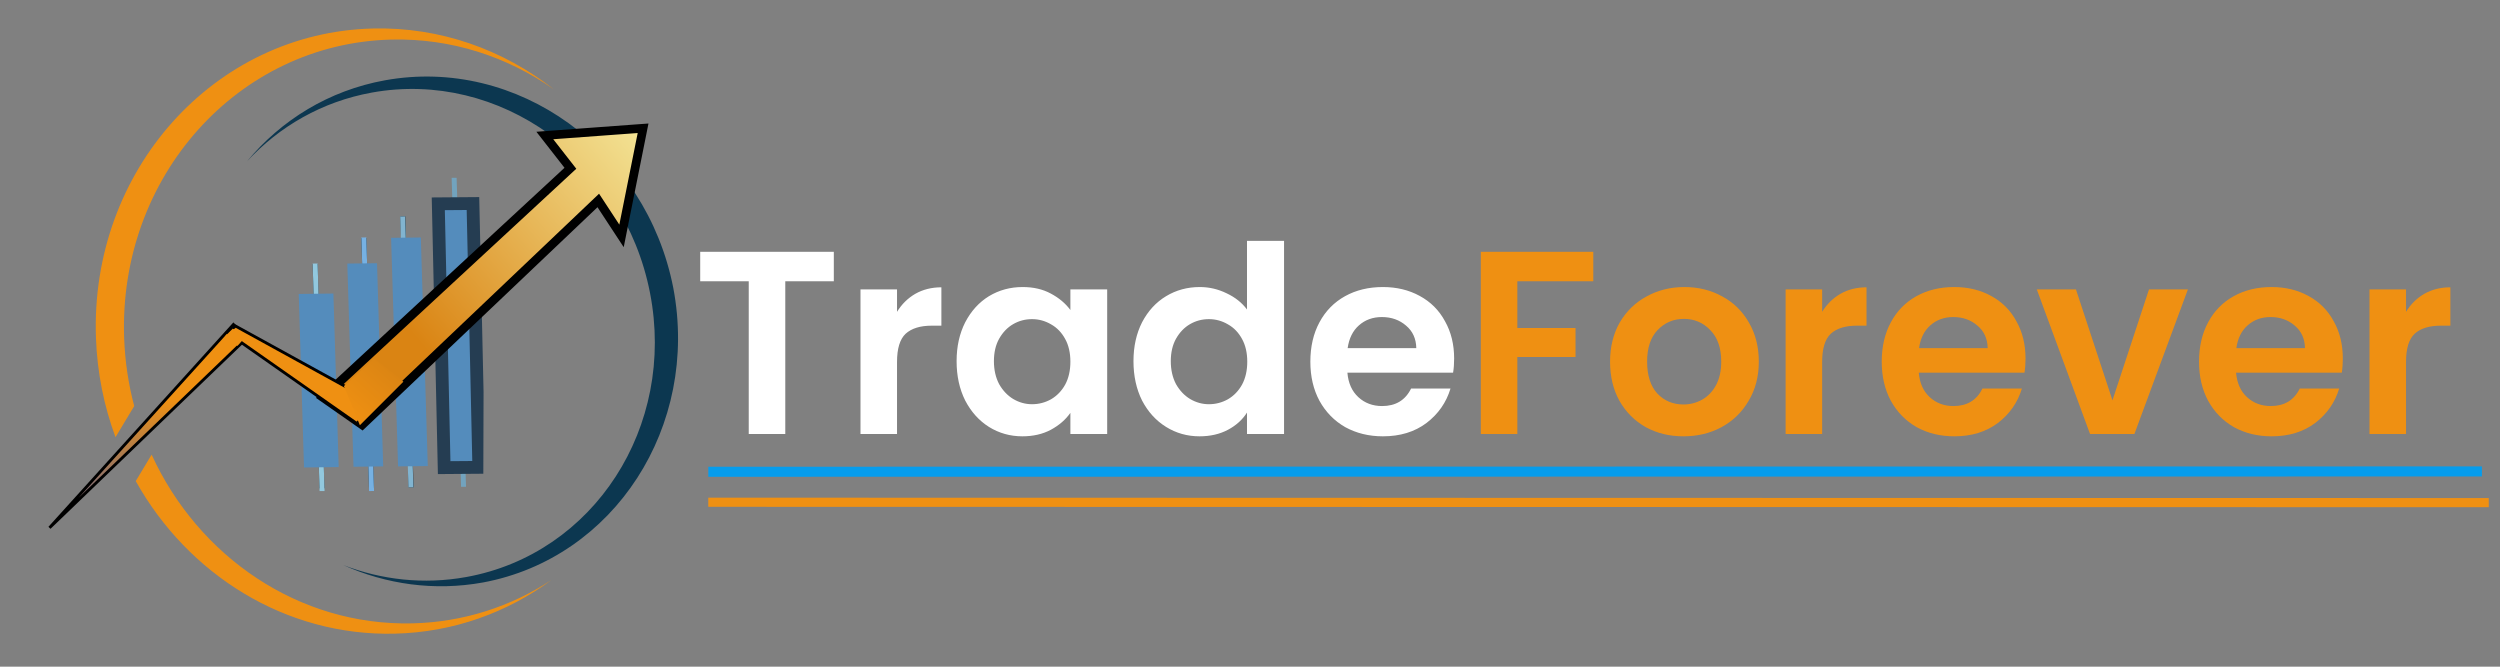
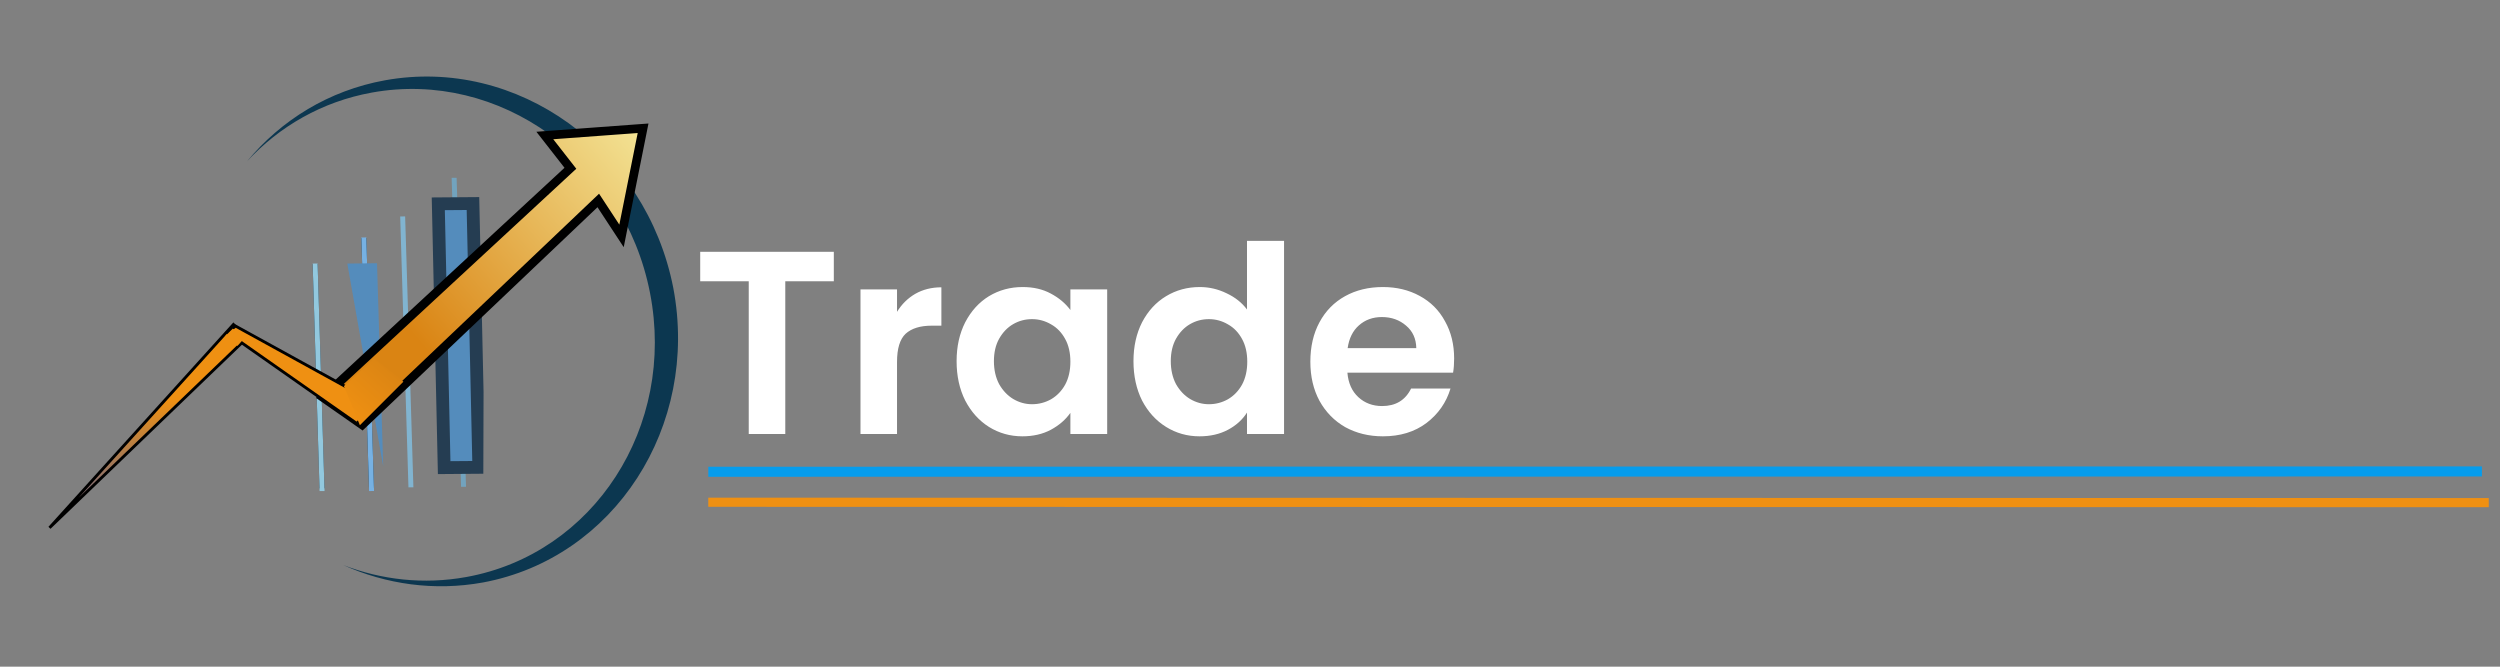
<svg xmlns="http://www.w3.org/2000/svg" width="195" height="52" viewBox="0 0 195 52" fill="none">
  <rect x="0" y="0" width="195" height="52" fill="#808080" stroke="none" />
  <path d="M65.038 19.641V21.941H61.252V33.85H58.402V21.941H54.616V19.641H65.038ZM69.968 24.323C70.334 23.726 70.809 23.258 71.392 22.919C71.99 22.579 72.668 22.41 73.428 22.41V25.402H72.675C71.779 25.402 71.101 25.612 70.639 26.033C70.192 26.454 69.968 27.186 69.968 28.231V33.85H67.118V22.572H69.968V24.323ZM74.615 28.17C74.615 27.03 74.839 26.019 75.287 25.137C75.748 24.255 76.365 23.577 77.139 23.102C77.926 22.627 78.801 22.389 79.765 22.389C80.606 22.389 81.339 22.559 81.963 22.898C82.601 23.237 83.11 23.665 83.49 24.181V22.572H86.36V33.85H83.49V32.201C83.124 32.73 82.615 33.171 81.963 33.524C81.325 33.863 80.586 34.033 79.745 34.033C78.794 34.033 77.926 33.788 77.139 33.3C76.365 32.812 75.748 32.126 75.287 31.244C74.839 30.348 74.615 29.324 74.615 28.17ZM83.49 28.211C83.49 27.519 83.354 26.929 83.083 26.44C82.811 25.938 82.445 25.558 81.984 25.3C81.522 25.029 81.027 24.893 80.498 24.893C79.968 24.893 79.48 25.022 79.032 25.28C78.584 25.538 78.218 25.918 77.933 26.42C77.661 26.908 77.526 27.492 77.526 28.17C77.526 28.849 77.661 29.446 77.933 29.962C78.218 30.464 78.584 30.851 79.032 31.122C79.493 31.393 79.982 31.529 80.498 31.529C81.027 31.529 81.522 31.4 81.984 31.142C82.445 30.871 82.811 30.491 83.083 30.002C83.354 29.5 83.49 28.903 83.49 28.211ZM88.411 28.17C88.411 27.03 88.635 26.019 89.082 25.137C89.544 24.255 90.168 23.577 90.955 23.102C91.742 22.627 92.618 22.389 93.581 22.389C94.314 22.389 95.013 22.552 95.678 22.878C96.343 23.19 96.872 23.611 97.266 24.14V18.786H100.156V33.85H97.266V32.18C96.913 32.737 96.417 33.185 95.779 33.524C95.142 33.863 94.402 34.033 93.561 34.033C92.611 34.033 91.742 33.788 90.955 33.3C90.168 32.812 89.544 32.126 89.082 31.244C88.635 30.348 88.411 29.324 88.411 28.17ZM97.286 28.211C97.286 27.519 97.15 26.929 96.879 26.44C96.607 25.938 96.241 25.558 95.779 25.3C95.318 25.029 94.823 24.893 94.293 24.893C93.764 24.893 93.276 25.022 92.828 25.28C92.38 25.538 92.014 25.918 91.729 26.42C91.457 26.908 91.322 27.492 91.322 28.17C91.322 28.849 91.457 29.446 91.729 29.962C92.014 30.464 92.38 30.851 92.828 31.122C93.289 31.393 93.778 31.529 94.293 31.529C94.823 31.529 95.318 31.4 95.779 31.142C96.241 30.871 96.607 30.491 96.879 30.002C97.15 29.5 97.286 28.903 97.286 28.211ZM113.423 27.967C113.423 28.374 113.396 28.74 113.341 29.066H105.097C105.165 29.88 105.45 30.518 105.952 30.979C106.454 31.441 107.072 31.672 107.804 31.672C108.863 31.672 109.616 31.217 110.064 30.308H113.138C112.812 31.393 112.188 32.289 111.265 32.995C110.342 33.687 109.209 34.033 107.866 34.033C106.78 34.033 105.803 33.795 104.934 33.32C104.079 32.832 103.408 32.147 102.919 31.264C102.444 30.382 102.207 29.364 102.207 28.211C102.207 27.044 102.444 26.019 102.919 25.137C103.394 24.255 104.059 23.577 104.914 23.102C105.769 22.627 106.753 22.389 107.866 22.389C108.938 22.389 109.894 22.62 110.736 23.081C111.591 23.543 112.249 24.201 112.71 25.056C113.185 25.897 113.423 26.867 113.423 27.967ZM110.471 27.152C110.457 26.42 110.193 25.836 109.677 25.402C109.161 24.954 108.53 24.73 107.784 24.73C107.078 24.73 106.481 24.947 105.993 25.382C105.518 25.802 105.226 26.393 105.117 27.152H110.471Z" fill="white" />
-   <path d="M124.276 19.641V21.941H118.353V25.585H122.892V27.845H118.353V33.85H115.503V19.641H124.276ZM131.305 34.033C130.219 34.033 129.242 33.795 128.373 33.32C127.505 32.832 126.819 32.147 126.317 31.264C125.829 30.382 125.585 29.364 125.585 28.211C125.585 27.058 125.836 26.04 126.338 25.158C126.853 24.276 127.552 23.597 128.434 23.122C129.316 22.634 130.3 22.389 131.386 22.389C132.472 22.389 133.455 22.634 134.338 23.122C135.22 23.597 135.912 24.276 136.414 25.158C136.93 26.04 137.187 27.058 137.187 28.211C137.187 29.364 136.923 30.382 136.393 31.264C135.878 32.147 135.172 32.832 134.276 33.32C133.394 33.795 132.404 34.033 131.305 34.033ZM131.305 31.549C131.82 31.549 132.302 31.427 132.75 31.183C133.211 30.925 133.578 30.545 133.849 30.043C134.12 29.541 134.256 28.93 134.256 28.211C134.256 27.139 133.971 26.318 133.401 25.748C132.845 25.164 132.159 24.873 131.345 24.873C130.531 24.873 129.846 25.164 129.289 25.748C128.746 26.318 128.475 27.139 128.475 28.211C128.475 29.283 128.74 30.111 129.269 30.694C129.812 31.264 130.49 31.549 131.305 31.549ZM142.128 24.323C142.494 23.726 142.969 23.258 143.553 22.919C144.15 22.579 144.828 22.41 145.588 22.41V25.402H144.835C143.939 25.402 143.261 25.612 142.799 26.033C142.352 26.454 142.128 27.186 142.128 28.231V33.85H139.278V22.572H142.128V24.323ZM157.991 27.967C157.991 28.374 157.964 28.74 157.91 29.066H149.665C149.733 29.88 150.018 30.518 150.52 30.979C151.022 31.441 151.64 31.672 152.373 31.672C153.431 31.672 154.184 31.217 154.632 30.308H157.706C157.38 31.393 156.756 32.289 155.833 32.995C154.91 33.687 153.777 34.033 152.434 34.033C151.348 34.033 150.371 33.795 149.503 33.32C148.648 32.832 147.976 32.147 147.487 31.264C147.012 30.382 146.775 29.364 146.775 28.211C146.775 27.044 147.012 26.019 147.487 25.137C147.962 24.255 148.627 23.577 149.482 23.102C150.337 22.627 151.321 22.389 152.434 22.389C153.506 22.389 154.463 22.62 155.304 23.081C156.159 23.543 156.817 24.201 157.278 25.056C157.753 25.897 157.991 26.867 157.991 27.967ZM155.039 27.152C155.026 26.42 154.761 25.836 154.245 25.402C153.73 24.954 153.099 24.73 152.352 24.73C151.647 24.73 151.05 24.947 150.561 25.382C150.086 25.802 149.794 26.393 149.686 27.152H155.039ZM164.773 31.224L167.623 22.572H170.656L166.483 33.85H163.023L158.87 22.572H161.923L164.773 31.224ZM182.74 27.967C182.74 28.374 182.713 28.74 182.659 29.066H174.414C174.482 29.88 174.767 30.518 175.269 30.979C175.772 31.441 176.389 31.672 177.122 31.672C178.18 31.672 178.933 31.217 179.381 30.308H182.455C182.129 31.393 181.505 32.289 180.582 32.995C179.66 33.687 178.526 34.033 177.183 34.033C176.097 34.033 175.12 33.795 174.252 33.32C173.397 32.832 172.725 32.147 172.236 31.264C171.761 30.382 171.524 29.364 171.524 28.211C171.524 27.044 171.761 26.019 172.236 25.137C172.711 24.255 173.376 23.577 174.231 23.102C175.086 22.627 176.07 22.389 177.183 22.389C178.255 22.389 179.212 22.62 180.053 23.081C180.908 23.543 181.566 24.201 182.028 25.056C182.503 25.897 182.74 26.867 182.74 27.967ZM179.788 27.152C179.775 26.42 179.51 25.836 178.995 25.402C178.479 24.954 177.848 24.73 177.101 24.73C176.396 24.73 175.799 24.947 175.31 25.382C174.835 25.802 174.543 26.393 174.435 27.152H179.788ZM187.67 24.323C188.036 23.726 188.511 23.258 189.095 22.919C189.692 22.579 190.371 22.41 191.13 22.41V25.402H190.377C189.482 25.402 188.803 25.612 188.342 26.033C187.894 26.454 187.67 27.186 187.67 28.231V33.85H184.82V22.572H187.67V24.323Z" fill="#EF9012" />
  <path d="M55.248 36.797L193.59 36.772" stroke="#069CEC" stroke-width="0.784" />
  <path d="M55.247 39.175L194.123 39.206" stroke="#EF9012" stroke-width="0.714" />
  <g clip-path="url(#clip0_179_2)">
    <path d="M35.615 13.867L35.228 13.871L35.963 37.973L36.349 37.968L35.615 13.867Z" fill="#72A3BE" />
-     <path d="M31.617 16.88L31.23 16.885L31.874 38.015L32.261 38.01L31.617 16.88Z" fill="#0C2B3D" />
    <path d="M31.601 16.88L31.215 16.885L31.859 38.015L32.245 38.01L31.601 16.88Z" fill="#81B4D0" />
    <path d="M28.572 18.568L28.186 18.572L28.779 38.052L29.165 38.047L28.572 18.568Z" fill="#0C2B3D" />
    <path d="M28.572 18.519L28.186 18.523L28.788 38.303L29.174 38.298L28.572 18.519Z" fill="#76B1E3" />
    <path d="M24.773 20.593L24.387 20.598L24.92 38.096L25.306 38.092L24.773 20.593Z" fill="#0C2B3D" />
    <path d="M24.773 20.554L24.387 20.559L24.927 38.306L25.314 38.301L24.773 20.554Z" fill="#92C8DE" />
-     <path d="M23.3 22.928L26.005 22.896L26.417 36.432L23.713 36.464L23.3 22.928Z" fill="url(#paint0_angular_179_2)" />
-     <path d="M27.09 20.559L29.407 20.532L29.89 36.379L27.573 36.407L27.09 20.559Z" fill="url(#paint1_angular_179_2)" />
-     <path d="M32.824 18.523L30.506 18.551L31.049 36.379L33.367 36.352L32.824 18.523Z" fill="url(#paint2_angular_179_2)" />
+     <path d="M27.09 20.559L29.407 20.532L29.89 36.379L27.09 20.559Z" fill="url(#paint1_angular_179_2)" />
    <path d="M34.186 15.897L36.89 15.876L37.349 36.454L34.645 36.475L34.186 15.897Z" fill="url(#paint3_angular_179_2)" />
    <path d="M34.186 15.897L36.89 15.876L37.349 36.454L34.645 36.475L34.186 15.897Z" stroke="#253D52" />
  </g>
  <path fill-rule="evenodd" clip-rule="evenodd" d="M19.268 12.584C21.781 9.863 25.123 7.925 29.002 7.221C38.951 5.417 48.666 12.412 50.701 22.847C52.737 33.281 46.322 43.202 36.374 45.007C33.056 45.609 29.765 45.232 26.775 44.075C30.117 45.577 33.875 46.121 37.666 45.434C47.921 43.531 54.565 33.241 52.517 22.462C50.407 11.646 40.337 4.394 30.024 6.264C25.65 7.058 21.935 9.365 19.268 12.584Z" fill="#0C3750" />
-   <path fill-rule="evenodd" clip-rule="evenodd" d="M30.524 3.087C35.19 2.973 39.568 4.418 43.2 6.969C39.256 3.878 34.348 2.095 29.087 2.223C16.682 2.525 7.011 13.336 7.485 26.37C7.584 29.089 8.116 31.69 9.009 34.1L10.469 31.673C10.02 29.98 9.751 28.208 9.684 26.381C9.227 13.807 18.557 3.378 30.524 3.087ZM11.827 35.463L10.588 37.524C14.655 44.805 22.264 49.633 30.804 49.426C35.364 49.315 39.554 47.784 43.007 45.244C39.868 47.3 36.171 48.525 32.18 48.622C23.302 48.838 15.466 43.412 11.827 35.463Z" fill="#EF9012" />
  <path d="M48.023 17.706L48.479 18.401L48.639 17.599L50.071 10.451L50.16 10.005L49.704 10.038L43.117 10.523L42.496 10.569L42.884 11.066L44.491 13.125L25.488 30.714L25.182 30.997L25.532 31.242L28.022 32.982L28.251 33.142L28.45 32.954L46.666 15.636L48.023 17.706Z" fill="url(#paint4_linear_179_2)" stroke="black" stroke-width="0.679" />
  <path d="M3.862 41.166L18.207 25.311L19.252 26.364L3.862 41.166Z" fill="url(#paint5_linear_179_2)" stroke="black" stroke-width="0.226" />
  <path d="M18.372 25.433L29.399 31.502L27.827 33.031L17.71 25.936L18.372 25.433Z" fill="url(#paint6_linear_179_2)" stroke="black" stroke-width="0.226" />
  <path d="M26.825 30.112L29.202 27.961L31.465 29.772L28.07 33.168C27.584 31.974 27.311 31.305 26.825 30.112Z" fill="url(#paint7_linear_179_2)" />
  <path d="M18.155 25.635L19.207 26.228L18.515 26.981L17.586 26.202L18.155 25.635Z" fill="#EF9012" />
  <defs>
    <radialGradient id="paint0_angular_179_2" cx="0" cy="0" r="1" gradientUnits="userSpaceOnUse" gradientTransform="translate(27.921 29.709) rotate(-120.73) scale(5.865 1.13)">
      <stop stop-color="#C4F7F9" />
      <stop offset="0.121" stop-color="#9BCFE2" />
      <stop offset="0.326" stop-color="#548CBC" />
      <stop offset="0.601" stop-color="#548CBC" />
      <stop offset="0.861" stop-color="#548CBC" />
    </radialGradient>
    <radialGradient id="paint1_angular_179_2" cx="0" cy="0" r="1" gradientUnits="userSpaceOnUse" gradientTransform="translate(31.252 28.489) rotate(-114.665) scale(6.468 1.08)">
      <stop stop-color="#C4F7F9" />
      <stop offset="0.121" stop-color="#9BCFE2" />
      <stop offset="0.326" stop-color="#548CBC" />
      <stop offset="0.601" stop-color="#548CBC" />
      <stop offset="0.861" stop-color="#548CBC" />
    </radialGradient>
    <radialGradient id="paint2_angular_179_2" cx="0" cy="0" r="1" gradientUnits="userSpaceOnUse" gradientTransform="translate(34.185 27.392) rotate(-110.327) scale(6.94 0.919)">
      <stop stop-color="#C4F7F9" />
      <stop offset="0.121" stop-color="#9BCFE2" />
      <stop offset="0.326" stop-color="#548CBC" />
      <stop offset="0.601" stop-color="#548CBC" />
      <stop offset="0.861" stop-color="#548CBC" />
    </radialGradient>
    <radialGradient id="paint3_angular_179_2" cx="0" cy="0" r="1" gradientUnits="userSpaceOnUse" gradientTransform="translate(38.712 26.164) rotate(-111.209) scale(8.135 1.187)">
      <stop stop-color="#C4F7F9" />
      <stop offset="0.121" stop-color="#9BCFE2" />
      <stop offset="0.326" stop-color="#548CBC" />
      <stop offset="0.601" stop-color="#548CBC" />
      <stop offset="0.861" stop-color="#548CBC" />
    </radialGradient>
    <linearGradient id="paint4_linear_179_2" x1="34.892" y1="29.209" x2="56.396" y2="10.74" gradientUnits="userSpaceOnUse">
      <stop stop-color="#DA8413" />
      <stop offset="1" stop-color="#F7F5AD" />
    </linearGradient>
    <linearGradient id="paint5_linear_179_2" x1="10.923" y1="31.378" x2="11.353" y2="37.63" gradientUnits="userSpaceOnUse">
      <stop stop-color="#EF9012" />
      <stop offset="1" stop-color="#88706F" />
    </linearGradient>
    <linearGradient id="paint6_linear_179_2" x1="22.54" y1="28.626" x2="22.567" y2="29.831" gradientUnits="userSpaceOnUse">
      <stop stop-color="#EF9012" />
      <stop offset="1" stop-color="#EF9012" />
    </linearGradient>
    <linearGradient id="paint7_linear_179_2" x1="30.447" y1="28.301" x2="27.016" y2="32.154" gradientUnits="userSpaceOnUse">
      <stop stop-color="#DA8413" />
      <stop offset="1" stop-color="#EF9012" />
    </linearGradient>
    <clipPath id="clip0_179_2">
      <rect width="14.758" height="24.688" fill="white" transform="matrix(0.999 0.018 -0.003 1.001 23.025 13.592)" />
    </clipPath>
  </defs>
</svg>